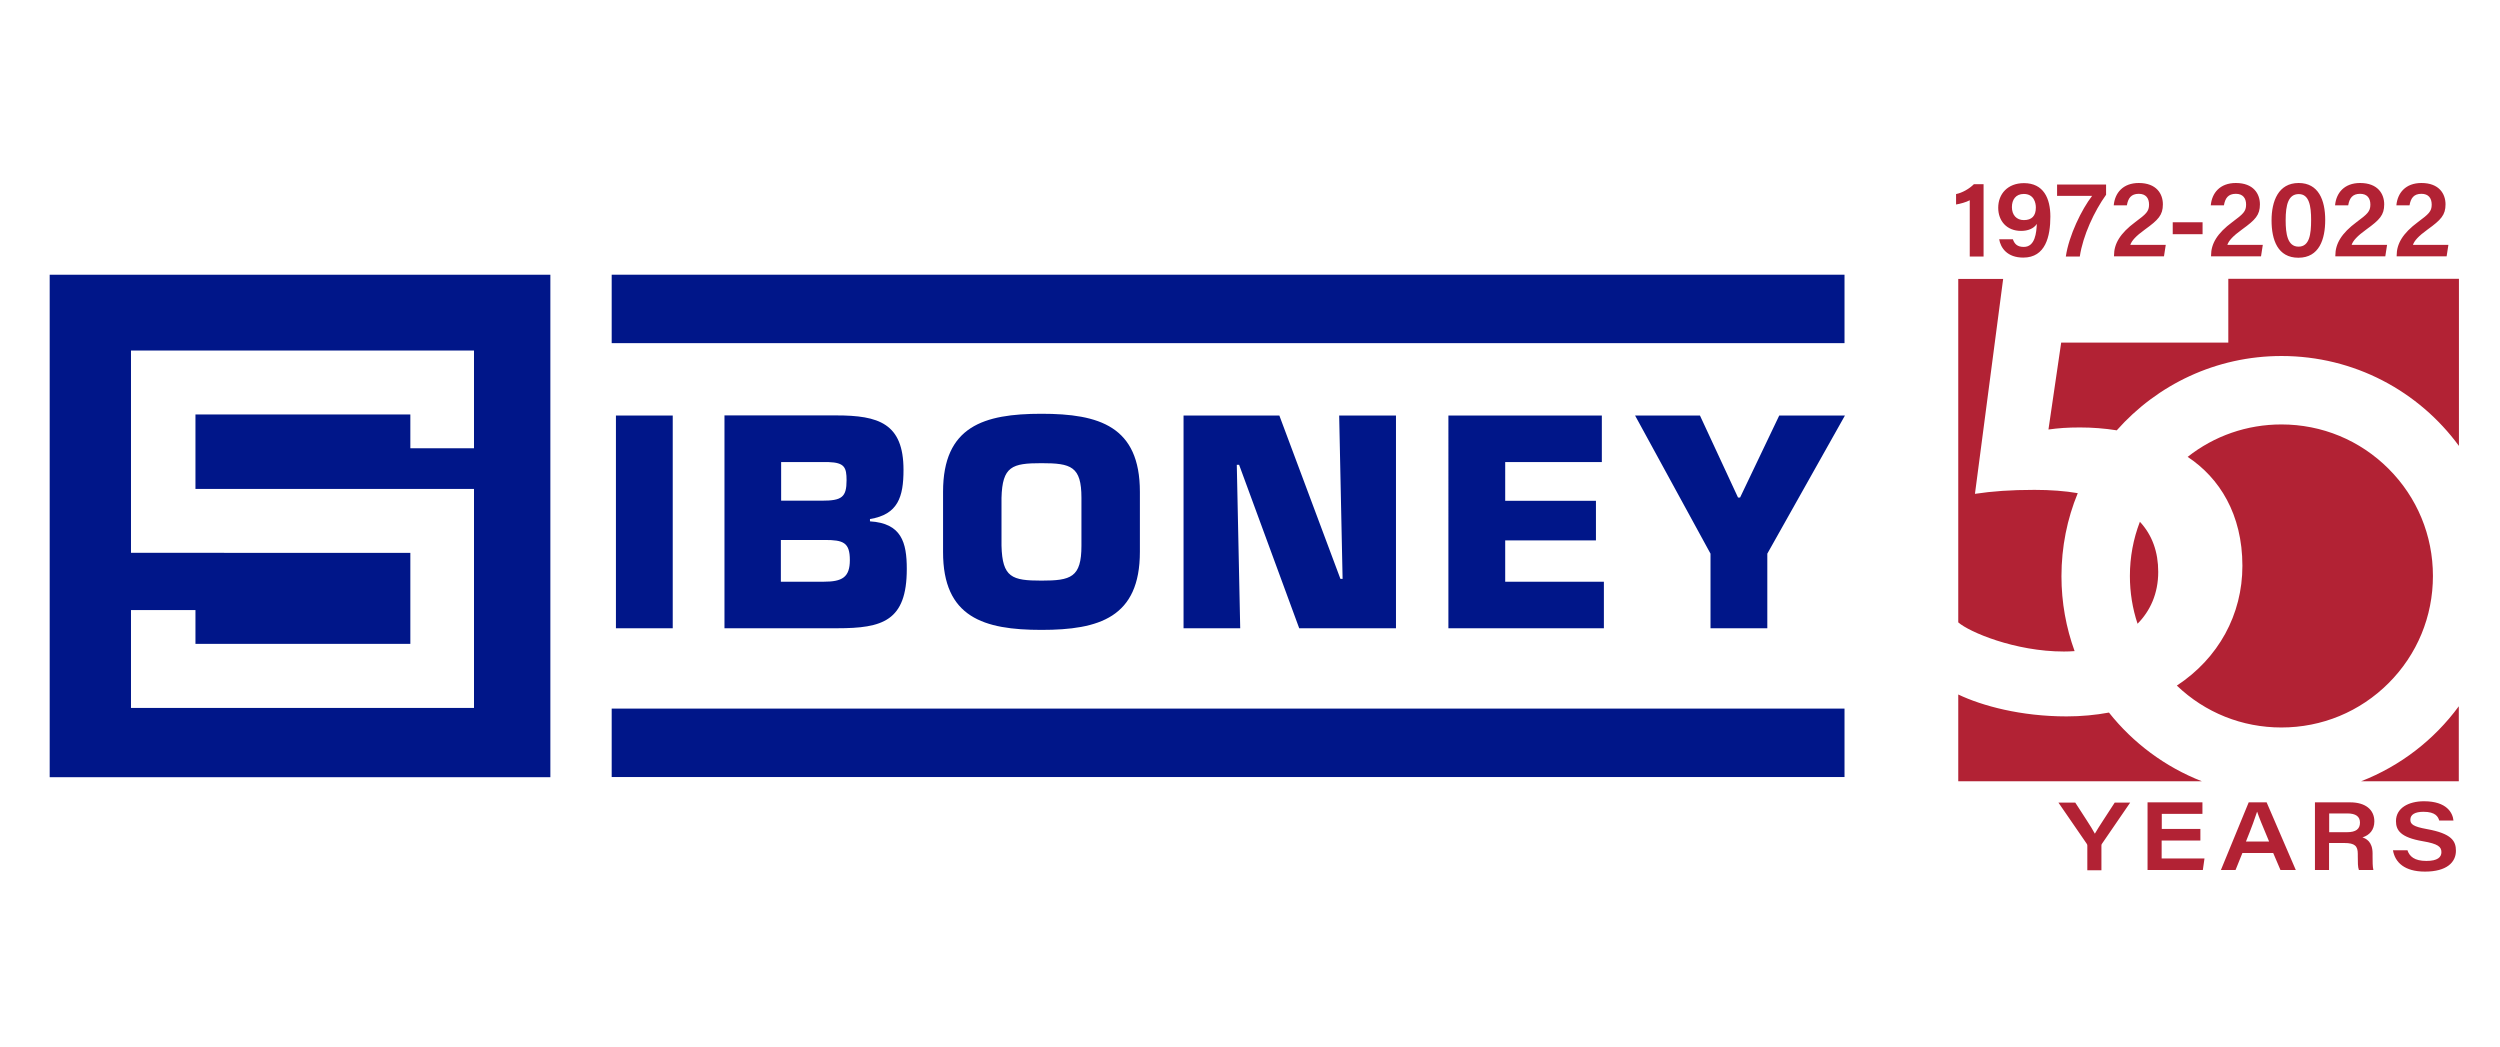
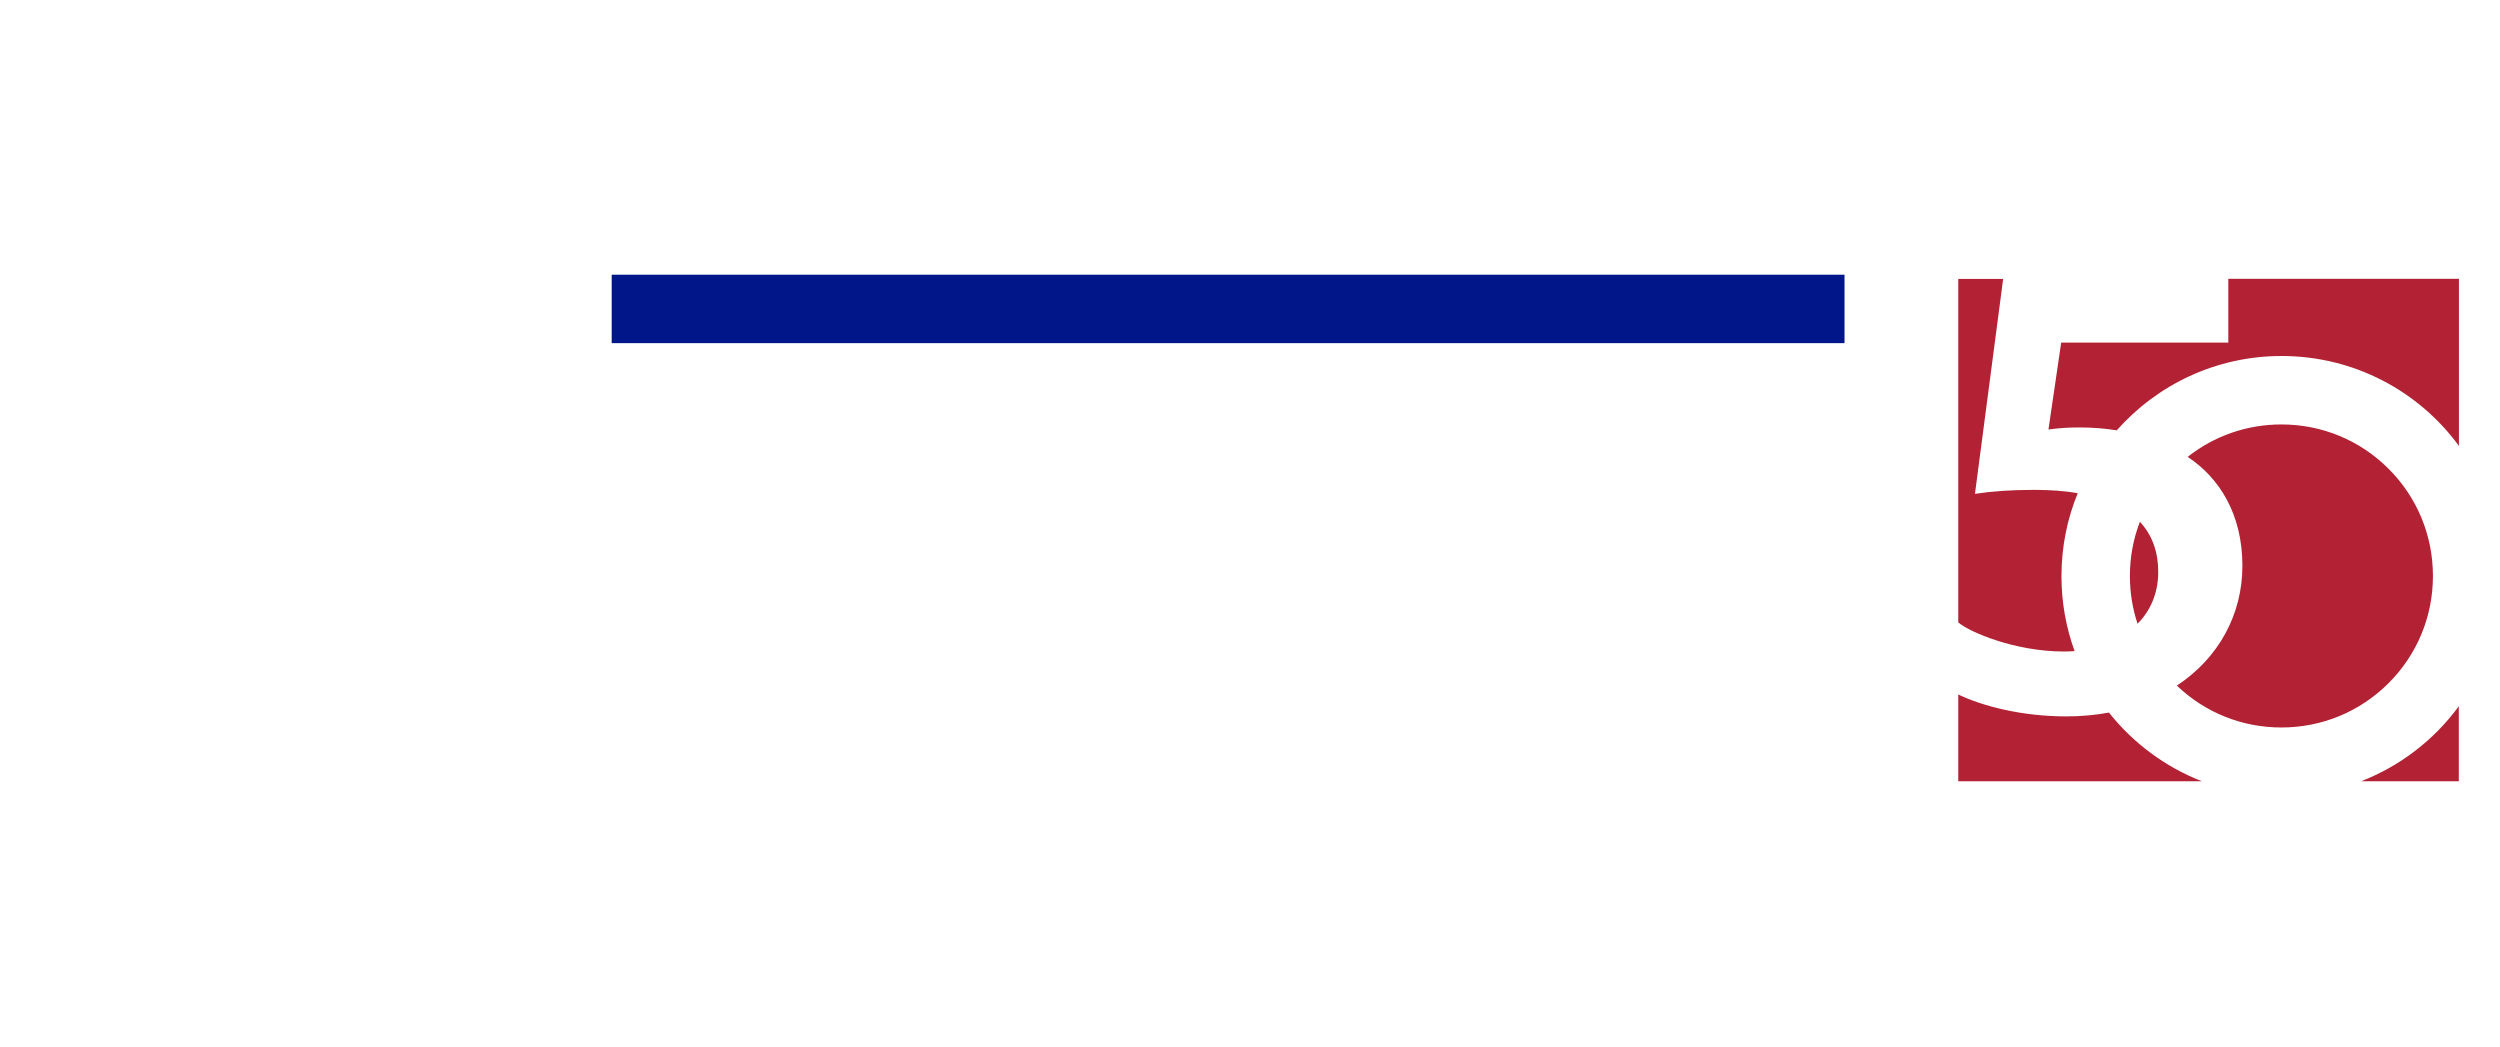
<svg xmlns="http://www.w3.org/2000/svg" version="1.1" id="logo" x="0px" y="0px" viewBox="0 0 1826.5 764.6" style="enable-background:new 0 0 1826.5 764.6;" xml:space="preserve">
  <style type="text/css">

	.st0{fill-rule:evenodd;clip-rule:evenodd;fill:#001689;}

	.st1{fill:#B22234;}

	.st2{fill-rule:evenodd;clip-rule:evenodd;fill:#B22234;}

</style>
-   <path class="st0" d="M36.3,200.7v367.1h365.8V200.7H36.3z M346.3,327.5h-46.5v-24.7h-157v54.4h203.5v160H95.7v-71.5h47.1v24.7h157   v-66.5H95.7V256.1h250.6V327.5z" />
-   <path class="st0" d="M450,303.6h41.5V459H450V303.6z M570.5,394.5V425h31.3c13.5,0,19.1-3.2,19.1-15.8c0-12.8-4.7-14.7-18.2-14.7   h-32.1H570.5z M570.7,337.6v28.2h29.8c14.5,0,18-2.5,18-14.9c0-9.4-1.5-12.9-13.1-13.3H570.7L570.7,337.6z M529.3,459V303.5H611   c30.9,0,49.1,5.8,49.1,39.8c0,19.7-4,32.6-24.5,35.9v1.7c23,1.4,26.9,15.3,26.9,34.8c0,38.1-17.8,43.3-50.8,43.3h-82.5H529.3z    M790.1,398.7v-35c0-23-7.6-25.3-29.2-25.3c-21.5,0-28.6,2.3-29.2,25.3v35c0.6,23.2,7.6,25.5,29.2,25.5   C782.4,424.2,790.1,421.9,790.1,398.7z M689,403.2v-43.9c0-47.9,29.8-57,71.9-57s71.9,9.1,71.9,57v43.9c0,47.9-29.8,57-71.9,57   C718.8,460.2,688.9,451.1,689,403.2z M903.6,339.6h1.7L949.2,459h70.7V303.6h-41.5l2.5,119.3h-1.6l-44.6-119.3h-70V459h41.4   L903.6,339.6z M1099.7,337.6h70.6v-34h-112.1V459h113.6v-34h-72.1v-30.2h66.3v-28.9h-66.3V337.6z M1347.9,303.6h-48l-28.6,59.9h-1.5   l-27.8-59.9h-47.4l55.1,100.9V459h41.5v-54.5L1347.9,303.6z" />
  <rect x="446.9" y="200.7" class="st0" width="900.7" height="50" />
-   <rect x="446.9" y="517.7" class="st0" width="900.7" height="50" />
-   <path class="st1" d="M1525,635.7v-18c0-0.6-0.2-0.9-0.6-1.5l-20.5-29.8h12.3c5.1,8,12,18.2,14.3,22.7c2.5-4.5,9.4-14.7,14.5-22.7   h11.3l-20.7,30.2c-0.3,0.4-0.3,0.7-0.3,1.3v17.9H1525z M1607.5,614.1h-28.2v13.1h31.3l-1.2,8.4H1569v-49.4h40.1v8.4h-29.7v11h28.2   V614.1z M1638.3,623.2l-5,12.4h-10.7l20.3-49.4h13.1l21.3,49.4h-11.2l-5.3-12.4H1638.3z M1657.8,614.8c-5.1-12.1-7.5-18-8.7-21.7   h-0.1c-1.1,3.5-3.9,11.4-8.1,21.7H1657.8z M1701.6,615.9v19.7h-10.3v-49.4h25.8c11,0,17.6,5.3,17.6,13.9c0,6.2-3.5,10.1-8.7,11.7   c2.4,0.8,7.4,2.9,7.4,11.7v2.4c0,3.5,0,7.4,0.6,9.7h-10.6c-0.8-2.2-0.8-5.4-0.8-10.2v-1.6c0-5.7-2.2-7.9-9.8-7.9H1701.6z    M1701.6,608h13.2c6.4,0,9.4-2.3,9.4-7c0-4.4-3-6.7-9.2-6.7h-13.3V608z M1758.8,621c1.5,4.7,5.2,8,13.9,8c8.3,0,11-2.8,11-6.4   c0-3.9-2.4-6.1-13.6-8c-16.4-2.8-19.6-8.1-19.6-14.7c0-9.5,9.1-14.5,20.5-14.5c16.7,0,21,8.6,21.5,14.1h-10.4   c-0.8-2.7-2.6-6.4-11.5-6.4c-6.2,0-9.6,2-9.6,5.8c0,3.2,2,5,11.9,6.8c18.5,3.3,21.4,8.9,21.4,15.9c0,8.3-6.6,15.2-22.6,15.2   c-14.9,0-21.9-6.7-23.4-15.6H1758.8z" />
-   <path class="st1" d="M1439.1,187.3v-41c-2.5,1.4-7.3,2.7-10,3.1v-7.6c4.7-1,9.7-3.9,13-7.2h7.1v52.8H1439.1z M1470.6,174.8   c1.2,3.5,3.3,5.6,8,5.6c8.4,0,9.2-10.7,9.5-16.8c-2.3,3.5-6.6,5.1-11.5,5.1c-10.5,0-16.7-7.3-16.7-16.9c0-10.1,6.9-18,18.8-18   c14.3,0,19.3,11.1,19.3,24.4c0,14.5-3.5,30-19.8,30c-11.7,0-16.5-7-17.6-13.4H1470.6z M1469.9,151.3c0,5.8,3.4,9.5,8.7,9.5   c5.8,0,8.8-3,8.8-9.2c0-3.4-1.4-9.9-8.8-9.9C1472.7,141.7,1469.9,145.9,1469.9,151.3z M1538.7,134.7v7.6   c-8.6,12-16.9,29.7-19.2,45.1h-10.2c2.2-15.3,11.6-34.5,19.2-44.3h-25.6v-8.3H1538.7z M1544.5,187.3v-0.6c0-8.6,4.4-16.2,15.6-24.5   c7.8-5.8,10-7.7,10-12.7c0-4.8-2.4-7.9-7.5-7.9c-5.6,0-7.8,3.2-8.7,8.4h-9.6c0.8-9,6.7-16.3,18.3-16.3c12.9,0,17.6,7.9,17.6,15.6   c0,7.8-3.3,11.3-13,18.3c-6.8,4.9-9.8,8.3-10.8,11.3h25.9l-1.3,8.4H1544.5z M1609.2,162.4v8.7h-21.8v-8.7H1609.2z M1615.4,187.3   v-0.6c0-8.6,4.4-16.2,15.6-24.5c7.8-5.8,10-7.7,10-12.7c0-4.8-2.4-7.9-7.5-7.9c-5.6,0-7.8,3.2-8.7,8.4h-9.6   c0.8-9,6.7-16.3,18.3-16.3c12.9,0,17.6,7.9,17.6,15.6c0,7.8-3.3,11.3-13,18.3c-6.8,4.9-9.8,8.3-10.8,11.3h25.9l-1.3,8.4H1615.4z    M1698.8,160.7c0,14-4.3,27.6-19.6,27.6c-15.1,0-19.6-13-19.6-27.3c0-14.1,5-27.3,19.8-27.3C1693.9,133.7,1698.8,146.2,1698.8,160.7   z M1669.9,160.9c0,9.8,1.3,19.3,9.4,19.3c8,0,9.2-9,9.2-19.5c0-10.2-1.4-18.9-9-18.9C1671.9,141.8,1669.9,149.5,1669.9,160.9z    M1706.2,187.3v-0.6c0-8.6,4.4-16.2,15.6-24.5c7.8-5.8,10-7.7,10-12.7c0-4.8-2.4-7.9-7.5-7.9c-5.6,0-7.8,3.2-8.7,8.4h-9.6   c0.8-9,6.7-16.3,18.3-16.3c12.9,0,17.6,7.9,17.6,15.6c0,7.8-3.3,11.3-13,18.3c-6.8,4.9-9.8,8.3-10.8,11.3h25.9l-1.3,8.4H1706.2z    M1751,187.3v-0.6c0-8.6,4.4-16.2,15.6-24.5c7.8-5.8,10-7.7,10-12.7c0-4.8-2.4-7.9-7.5-7.9c-5.6,0-7.8,3.2-8.7,8.4h-9.6   c0.8-9,6.7-16.3,18.3-16.3c12.9,0,17.6,7.9,17.6,15.6c0,7.8-3.3,11.3-13,18.3c-6.8,4.9-9.8,8.3-10.8,11.3h25.9l-1.3,8.4H1751z" />
  <path class="st2" d="M1638.3,413.4c0-37.7-16.8-64.3-40-79.6c19.5-15.4,43.4-23.7,68.5-23.7c29.6,0,57.4,11.5,78.3,32.4   c20.9,20.9,32.4,48.7,32.4,78.3c0,29.6-11.5,57.4-32.4,78.3c-20.9,20.9-48.7,32.4-78.3,32.4c-28.7,0-55.7-10.8-76.4-30.6   C1620.8,480.9,1638.3,449.1,1638.3,413.4z M1628,250.3h-122.1l-9.3,63.5c7.3-1,13.7-1.5,23-1.5c9,0,18.1,0.7,26.9,2.1   c29.5-33.3,72.5-54.3,120.4-54.3c53.2,0,100.4,25.8,129.6,65.7V203.7H1628V250.3z M1561.7,455.7c9.3-9.4,15.1-22.1,15.1-37.9   c0-14.4-4.3-26.8-13.4-36.6c-4.8,12.5-7.3,25.8-7.3,39.6C1556.1,432.9,1558,444.6,1561.7,455.7z M1725,570.8h71.4V516   C1778.5,540.4,1753.8,559.6,1725,570.8z M1507.9,476c2.6,0,5.2-0.1,7.8-0.3c-6.2-17.1-9.6-35.5-9.6-54.7c0-21.5,4.2-42,11.9-60.7   c-9.3-1.6-19.8-2.4-31.6-2.4c-17.6,0-30.8,1-43.5,2.9l20.6-157h-32.8v250.9C1438.6,461.7,1472.1,476,1507.9,476z M1540.8,520.6   c-9.7,1.8-20.1,2.8-31,2.8c-33.3,0-61.7-7.7-79.1-16v63.4h178C1581.8,560.3,1558.4,542.8,1540.8,520.6z" />
</svg>